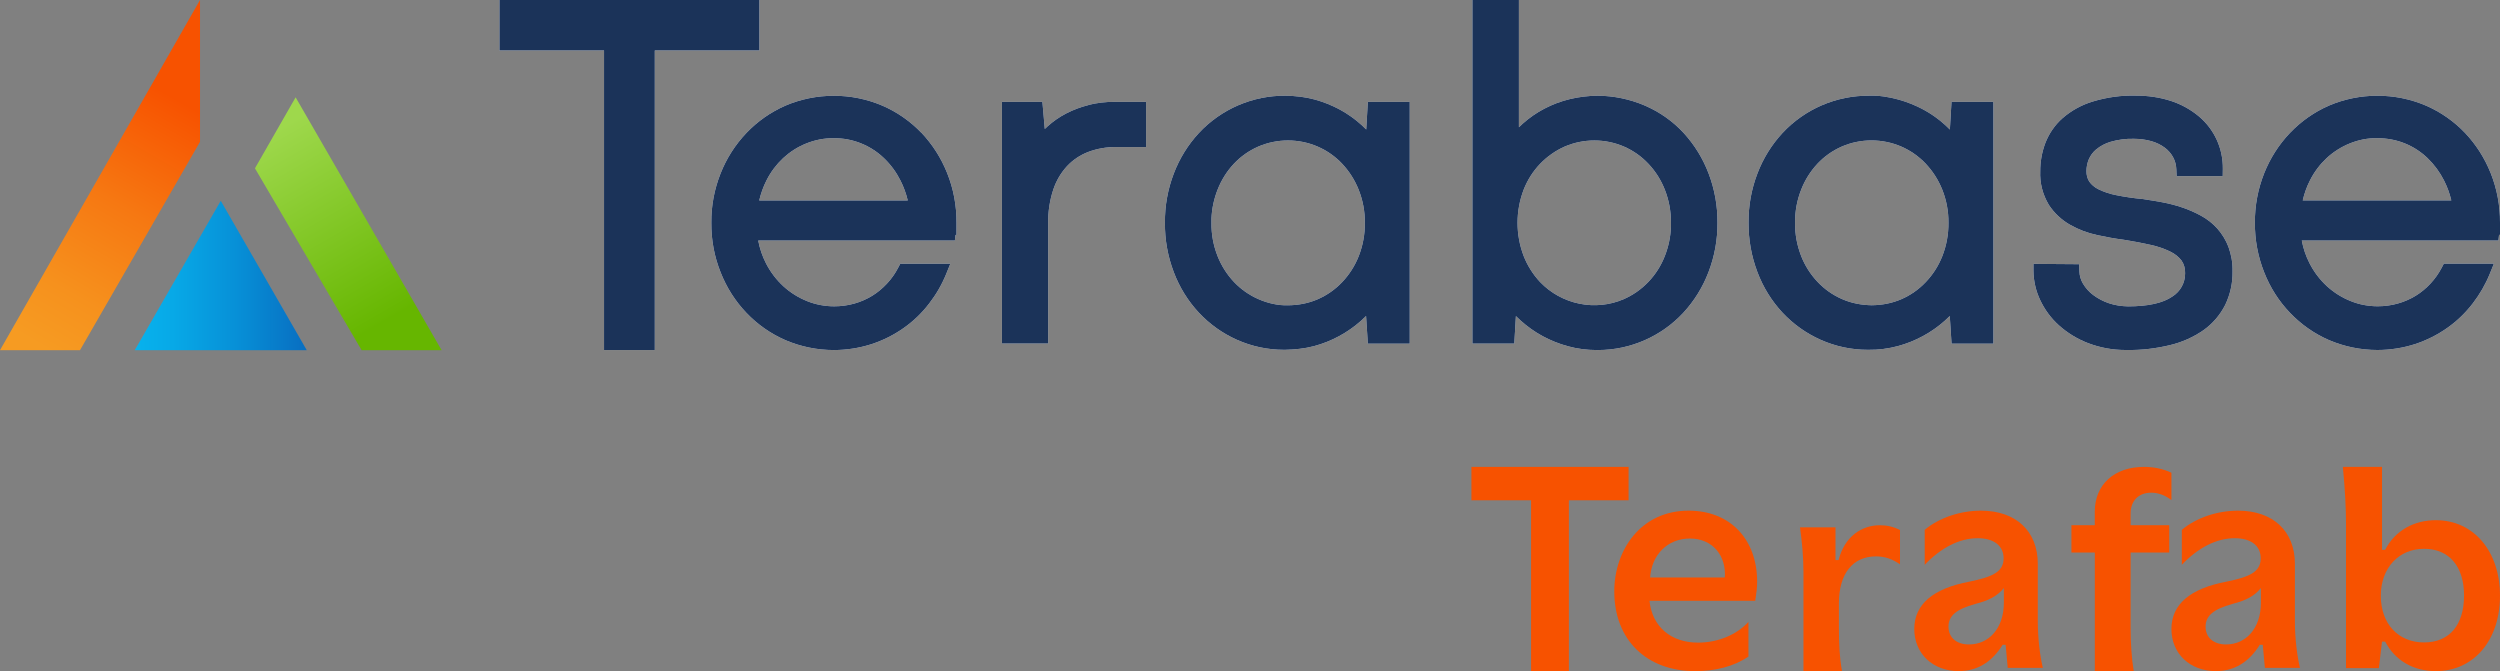
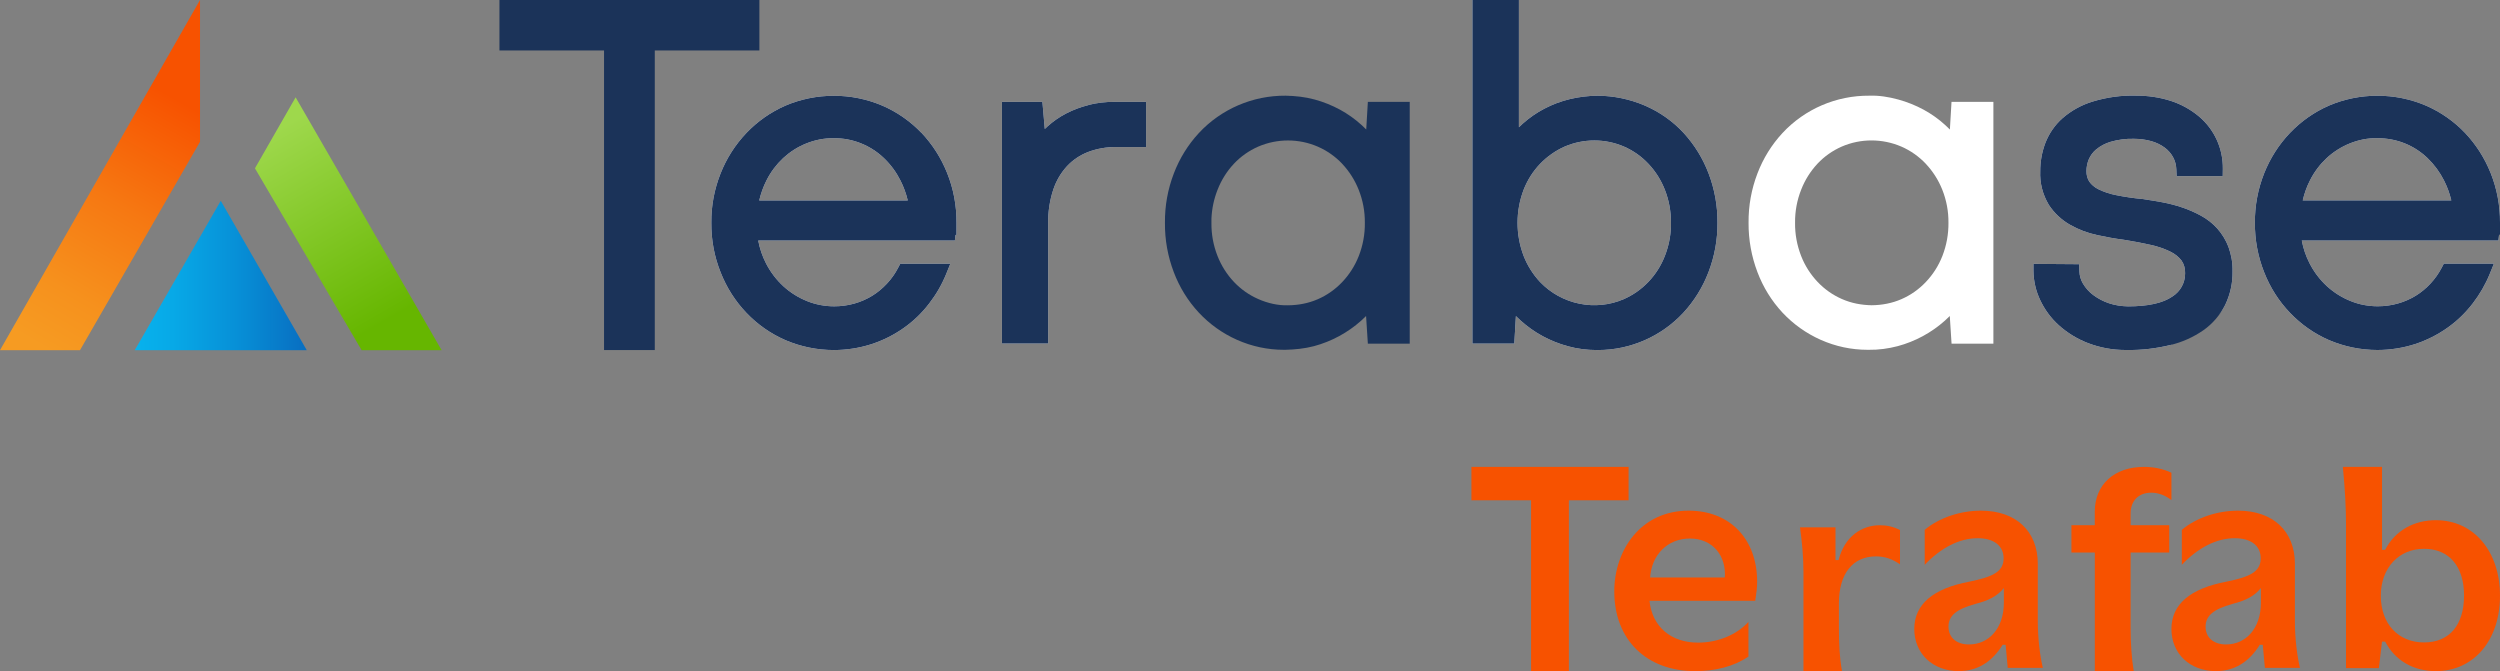
<svg xmlns="http://www.w3.org/2000/svg" width="149px" height="40px" viewBox="0 0 149 40" version="1.1">
  <rect x="0" y="0" width="149" height="40" fill="#808080" stroke="none" />
  <title>Terabase_Terafab_Primary_Logo_Full_Color Copy</title>
  <defs>
    <linearGradient x1="38.488%" y1="104.862%" x2="71.305%" y2="5.066%" id="linearGradient-1">
      <stop stop-color="#F69B22" offset="0%" />
      <stop stop-color="#F6911D" offset="18%" />
      <stop stop-color="#F67812" offset="48%" />
      <stop stop-color="#F75200" offset="84%" />
    </linearGradient>
    <linearGradient x1="0%" y1="50%" x2="100%" y2="50%" id="linearGradient-2">
      <stop stop-color="#07B2ED" offset="0%" />
      <stop stop-color="#07A9E7" offset="22%" />
      <stop stop-color="#0790D7" offset="59%" />
      <stop stop-color="#086EC1" offset="100%" />
    </linearGradient>
    <linearGradient x1="25.738%" y1="6.976%" x2="68.267%" y2="107.036%" id="linearGradient-3">
      <stop stop-color="#9ED84C" offset="0%" />
      <stop stop-color="#66B600" offset="85%" />
    </linearGradient>
  </defs>
  <g id="Final-Designs" stroke="none" stroke-width="1" fill="none" fill-rule="evenodd">
    <g id="Product-&amp;-Services----D---Final" transform="translate(-161, -3777)" fill-rule="nonzero">
      <g id="Terabase_Terafab_Primary_Logo_Full_Color-Copy" transform="translate(161, 3777)">
        <polygon id="Path" fill="#F75200" points="87.697 27.826 97.063 27.826 97.063 29.817 93.505 29.817 93.505 40 91.252 40 91.252 29.817 87.697 29.817" />
        <path d="M104.726,34.666 C104.726,35.015 104.689,35.304 104.613,35.808 L98.309,35.808 C98.474,37.373 99.606,38.3 101.203,38.3 C102.354,38.3 103.483,37.857 104.207,37.065 L104.207,39.131 C103.334,39.731 102.204,40 101.035,40 C98.141,40 96.211,38.146 96.211,35.246 C96.211,32.812 97.768,30.435 100.644,30.435 C103.147,30.435 104.726,32.173 104.726,34.666 M100.72,32.096 C99.386,32.096 98.44,33.062 98.348,34.415 L102.799,34.415 C102.891,33.1 102.058,32.096 100.72,32.096" id="Shape" fill="#F75200" />
        <path d="M107.483,33.991 C107.483,33.233 107.407,32.332 107.28,31.43 L109.396,31.43 L109.396,33.38 L109.58,33.38 C109.932,31.972 110.961,31.304 112.044,31.304 C112.45,31.304 112.871,31.394 113.24,31.592 L113.24,33.632 C112.762,33.308 112.338,33.161 111.805,33.161 C110.425,33.161 109.599,34.189 109.599,35.959 L109.599,37.421 C109.599,38.376 109.635,39.17 109.783,40 L107.486,40 L107.486,33.991 L107.483,33.991 Z" id="Path" fill="#F75200" />
        <path d="M116.755,40 C115.192,40 114.091,38.958 114.091,37.488 C114.091,36.019 115.21,35.073 117.374,34.666 C118.793,34.377 119.415,34.066 119.415,33.274 C119.415,32.539 118.846,32.077 117.87,32.077 C116.772,32.077 115.671,32.654 114.713,33.662 L114.713,31.577 C115.566,30.861 116.825,30.435 118.066,30.435 C120.142,30.435 121.453,31.65 121.453,33.604 L121.453,37.043 C121.453,38.008 121.579,39.092 121.754,39.804 L119.66,39.804 L119.535,38.431 L119.357,38.431 C118.682,39.512 117.797,39.997 116.749,39.997 M117.724,35.997 C116.606,36.305 116.13,36.693 116.13,37.347 C116.13,38.002 116.609,38.409 117.353,38.409 C118.524,38.409 119.43,37.463 119.43,35.917 L119.43,35.047 C119.038,35.532 118.507,35.801 117.727,35.994" id="Shape" fill="#F75200" />
        <path d="M124.848,31.307 L124.848,30.501 C124.848,28.872 126.018,27.826 127.782,27.826 C128.396,27.826 128.953,27.954 129.417,28.176 L129.417,29.805 C129.008,29.492 128.601,29.364 128.21,29.364 C127.467,29.364 126.984,29.838 126.984,30.607 L126.984,31.303 L129.286,31.303 L129.286,32.933 L126.984,32.933 L126.984,37.383 C126.984,38.298 127.039,39.231 127.171,40 L124.851,40 L124.851,32.933 L123.457,32.933 L123.457,31.303 L124.851,31.303 L124.848,31.307 Z" id="Path" fill="#F75200" />
        <path d="M132.078,40 C130.518,40 129.417,38.958 129.417,37.488 C129.417,36.019 130.536,35.073 132.7,34.666 C134.119,34.377 134.738,34.066 134.738,33.274 C134.738,32.539 134.171,32.077 133.193,32.077 C132.092,32.077 130.994,32.654 130.036,33.662 L130.036,31.577 C130.889,30.861 132.148,30.435 133.389,30.435 C135.465,30.435 136.776,31.65 136.776,33.604 L136.776,37.043 C136.776,38.008 136.902,39.092 137.08,39.804 L134.986,39.804 L134.861,38.431 L134.682,38.431 C134.008,39.512 133.12,39.997 132.075,39.997 M133.05,35.997 C131.932,36.305 131.453,36.693 131.453,37.347 C131.453,38.002 131.932,38.409 132.676,38.409 C133.847,38.409 134.75,37.463 134.75,35.917 L134.75,35.047 C134.361,35.532 133.827,35.801 133.047,35.994" id="Shape" fill="#F75200" />
        <path d="M142.155,32.765 C142.751,31.619 143.872,31.003 145.177,31.003 C147.434,31.003 149,32.856 149,35.511 C149,38.166 147.434,40 145.177,40 C143.853,40 142.751,39.381 142.155,38.238 L141.968,38.238 L141.781,39.819 L139.822,39.819 L139.822,31.187 C139.822,30.315 139.766,29.19 139.634,27.826 L141.968,27.826 L141.968,32.768 L142.155,32.768 L142.155,32.765 Z M146.857,35.489 C146.857,33.746 145.96,32.708 144.471,32.708 C142.981,32.708 141.897,33.833 141.897,35.508 C141.897,37.182 142.941,38.289 144.471,38.289 C146,38.289 146.857,37.236 146.857,35.489" id="Shape" fill="#F75200" />
        <g id="Group">
          <g transform="translate(29.767, 0)" fill="#FFFFFF">
            <path d="M25.15,7.918 C24.486,7.225 23.705,6.681 22.826,6.298 C20.987,5.511 18.879,5.511 17.037,6.298 C16.162,6.684 15.38,7.231 14.717,7.927 C14.053,8.626 13.538,9.434 13.181,10.333 C12.808,11.275 12.62,12.265 12.629,13.277 C12.62,14.295 12.805,15.288 13.181,16.23 C13.535,17.13 14.05,17.944 14.717,18.643 C15.38,19.338 16.159,19.885 17.04,20.271 C17.961,20.666 18.946,20.863 19.93,20.863 C20.691,20.863 21.451,20.745 22.187,20.508 C22.869,20.283 23.517,19.958 24.108,19.539 C24.68,19.135 25.186,18.646 25.613,18.087 C26.034,17.543 26.377,16.947 26.634,16.309 L26.874,15.717 L23.89,15.717 L23.768,15.948 C23.59,16.294 23.366,16.613 23.099,16.899 C22.838,17.181 22.542,17.427 22.217,17.628 C21.884,17.831 21.524,17.989 21.151,18.093 C20.763,18.202 20.36,18.257 19.954,18.257 C19.406,18.257 18.855,18.156 18.337,17.947 C17.819,17.74 17.346,17.445 16.934,17.072 C16.504,16.677 16.15,16.212 15.883,15.689 C15.665,15.261 15.51,14.808 15.423,14.337 L27.143,14.337 L27.183,14.003 L27.24,14.003 L27.24,13.271 C27.246,12.253 27.061,11.257 26.683,10.315 C26.325,9.418 25.81,8.61 25.147,7.908 M15.483,11.946 C15.58,11.53 15.725,11.129 15.919,10.746 C16.171,10.248 16.504,9.804 16.907,9.425 C17.31,9.054 17.767,8.759 18.273,8.556 C18.806,8.34 19.364,8.228 19.936,8.24 L19.942,8.24 C21.024,8.224 22.111,8.653 22.917,9.425 C23.32,9.81 23.65,10.26 23.902,10.761 C24.093,11.138 24.238,11.536 24.335,11.946 L15.486,11.946 L15.483,11.946 Z" id="Shape" />
            <path d="M35.107,6.262 C34.641,6.377 34.19,6.547 33.762,6.769 C33.362,6.979 32.99,7.237 32.657,7.541 C32.605,7.589 32.551,7.638 32.502,7.687 L32.36,6.073 L29.948,6.073 L29.948,20.475 L32.705,20.475 L32.705,13.304 C32.693,12.618 32.796,11.94 33.011,11.293 C33.187,10.767 33.465,10.297 33.835,9.895 C34.183,9.525 34.62,9.236 35.089,9.057 C35.622,8.856 36.186,8.759 36.758,8.765 L38.54,8.765 L38.54,6.07 C38.54,6.07 36.674,6.07 36.674,6.07 C36.15,6.064 35.613,6.128 35.101,6.256" id="Path" />
-             <path d="M51.666,7.723 C51.572,7.629 51.478,7.538 51.381,7.45 C50.99,7.094 50.56,6.79 50.1,6.538 C49.621,6.28 49.112,6.073 48.585,5.931 C48.019,5.776 47.44,5.715 46.855,5.703 C44.901,5.688 43.02,6.493 41.684,7.93 C41.036,8.632 40.536,9.44 40.194,10.336 C39.833,11.278 39.654,12.268 39.664,13.277 C39.654,14.289 39.833,15.279 40.191,16.221 C40.53,17.117 41.03,17.929 41.681,18.63 C42.329,19.323 43.096,19.87 43.956,20.253 C44.847,20.648 45.789,20.848 46.752,20.848 L46.828,20.848 C47.404,20.836 47.985,20.778 48.549,20.63 C49.585,20.353 50.557,19.827 51.357,19.113 C51.457,19.022 51.554,18.931 51.651,18.834 L51.757,20.481 L54.253,20.481 L54.253,6.073 L51.757,6.073 L51.66,7.723 L51.666,7.723 Z M50.224,9.759 C50.651,10.211 50.981,10.734 51.212,11.314 C51.46,11.94 51.584,12.596 51.578,13.28 C51.587,13.958 51.463,14.623 51.218,15.255 C50.99,15.835 50.657,16.361 50.23,16.81 C49.815,17.248 49.327,17.591 48.779,17.831 C48.216,18.077 47.616,18.19 46.998,18.196 C46.41,18.214 45.792,18.074 45.229,17.825 C44.68,17.585 44.192,17.242 43.777,16.804 C43.353,16.355 43.023,15.832 42.796,15.255 C42.548,14.623 42.426,13.961 42.435,13.28 L42.435,13.031 C42.46,12.442 42.581,11.864 42.799,11.311 C43.026,10.731 43.353,10.208 43.774,9.759 C44.186,9.321 44.671,8.981 45.216,8.741 C46.349,8.249 47.646,8.249 48.776,8.741 C49.324,8.981 49.815,9.324 50.227,9.759" id="Shape" />
            <path d="M70.584,7.93 C69.261,6.493 67.385,5.721 65.453,5.703 C64.335,5.718 63.244,5.964 62.263,6.484 C61.805,6.724 61.378,7.021 60.99,7.368 C60.912,7.438 60.836,7.51 60.76,7.583 L60.76,0 L57.988,0 L57.988,20.478 L60.484,20.478 L60.581,18.84 C60.678,18.937 60.775,19.028 60.875,19.117 C61.266,19.466 61.696,19.773 62.163,20.028 C62.641,20.286 63.153,20.493 63.68,20.636 C64.235,20.788 64.81,20.863 65.383,20.863 L65.477,20.863 C67.397,20.863 69.248,20.055 70.563,18.636 C71.211,17.932 71.714,17.12 72.057,16.224 C72.42,15.282 72.602,14.289 72.593,13.274 C72.602,12.265 72.423,11.278 72.063,10.333 C71.723,9.44 71.224,8.632 70.581,7.927 M69.821,13.268 L69.821,13.52 C69.8,14.116 69.676,14.696 69.46,15.252 C69.233,15.832 68.903,16.355 68.476,16.801 C68.061,17.236 67.57,17.579 67.025,17.822 C65.322,18.567 63.311,18.156 62.023,16.81 C61.599,16.358 61.269,15.832 61.042,15.255 C60.557,13.982 60.557,12.578 61.042,11.308 C61.269,10.728 61.599,10.208 62.026,9.762 C62.444,9.327 62.932,8.984 63.477,8.741 C64.044,8.495 64.65,8.373 65.259,8.373 C65.868,8.373 66.471,8.498 67.034,8.741 C67.582,8.984 68.07,9.327 68.479,9.762 C68.903,10.211 69.233,10.734 69.46,11.314 C69.706,11.94 69.827,12.6 69.821,13.274" id="Shape" />
            <path d="M86.449,7.723 C86.355,7.629 86.261,7.538 86.164,7.45 C85.774,7.094 85.344,6.79 84.883,6.538 C84.404,6.28 83.892,6.073 83.368,5.931 C82.802,5.776 82.22,5.681 81.639,5.703 C79.685,5.688 77.803,6.493 76.467,7.93 C75.819,8.632 75.319,9.44 74.977,10.336 C74.616,11.278 74.438,12.268 74.447,13.277 C74.441,14.289 74.62,15.279 74.977,16.221 C75.316,17.117 75.816,17.929 76.467,18.63 C77.116,19.323 77.882,19.867 78.746,20.253 C79.636,20.648 80.578,20.848 81.542,20.848 L81.617,20.848 C82.19,20.857 82.775,20.778 83.338,20.63 C84.374,20.353 85.347,19.827 86.146,19.113 C86.246,19.022 86.343,18.931 86.44,18.834 L86.546,20.481 L89.039,20.481 L89.039,6.073 L86.543,6.073 L86.446,7.723 L86.449,7.723 Z M85.007,9.759 C85.431,10.208 85.765,10.734 85.995,11.311 C86.243,11.937 86.367,12.596 86.361,13.277 C86.367,13.955 86.246,14.62 86.001,15.252 C85.774,15.832 85.44,16.358 85.013,16.807 C84.598,17.245 84.111,17.588 83.562,17.828 C82.999,18.074 82.399,18.187 81.781,18.193 C81.169,18.181 80.575,18.071 80.012,17.822 C79.463,17.582 78.976,17.239 78.561,16.801 C78.137,16.352 77.803,15.829 77.579,15.252 C77.334,14.62 77.21,13.958 77.219,13.277 L77.219,13.268 C77.213,12.593 77.334,11.934 77.582,11.308 C77.806,10.728 78.137,10.205 78.555,9.756 C78.967,9.318 79.454,8.978 79.997,8.738 C81.127,8.246 82.426,8.249 83.556,8.738 C84.104,8.978 84.592,9.321 85.007,9.756" id="Shape" />
-             <path d="M102.381,13.617 C102.099,13.307 101.772,13.049 101.405,12.852 C101.048,12.657 100.672,12.493 100.287,12.363 C99.9,12.232 99.5,12.129 99.091,12.053 C98.697,11.98 98.315,11.919 97.924,11.861 C97.394,11.813 96.861,11.734 96.337,11.627 C95.974,11.557 95.622,11.439 95.283,11.272 C95.071,11.165 94.883,11.007 94.756,10.828 C94.638,10.64 94.58,10.424 94.586,10.187 C94.586,9.947 94.635,9.716 94.725,9.497 C94.822,9.27 94.974,9.066 95.162,8.908 C95.416,8.701 95.704,8.547 96.016,8.455 C96.464,8.325 96.922,8.261 97.406,8.273 C97.755,8.273 98.115,8.316 98.464,8.416 C98.748,8.498 99.015,8.626 99.254,8.802 C99.454,8.951 99.627,9.145 99.745,9.364 C99.866,9.583 99.933,9.835 99.942,10.084 L99.96,10.497 L102.708,10.497 L102.714,10.072 C102.732,8.847 102.205,7.699 101.269,6.921 C100.784,6.52 100.233,6.216 99.633,6.019 C98.948,5.797 98.243,5.697 97.54,5.7 C96.667,5.672 95.798,5.797 94.956,6.052 C94.295,6.253 93.692,6.584 93.165,7.04 C92.711,7.438 92.36,7.948 92.138,8.516 C91.932,9.063 91.829,9.637 91.832,10.199 C91.799,10.904 91.975,11.594 92.344,12.211 C92.665,12.7 93.102,13.11 93.611,13.399 C94.114,13.684 94.656,13.888 95.219,14.009 C95.771,14.131 96.304,14.225 96.788,14.286 C97.409,14.386 97.943,14.486 98.43,14.599 C98.836,14.687 99.23,14.823 99.603,15.006 C99.86,15.13 100.087,15.316 100.251,15.528 C100.399,15.741 100.475,16.005 100.466,16.285 C100.472,16.844 100.187,17.373 99.7,17.676 C99.142,18.062 98.255,18.26 97.064,18.26 C96.673,18.251 96.295,18.199 95.928,18.074 C95.592,17.962 95.277,17.798 94.992,17.585 C94.747,17.403 94.541,17.175 94.383,16.911 C94.247,16.686 94.171,16.428 94.165,16.163 L94.153,15.747 L91.426,15.726 L91.426,16.163 C91.436,16.756 91.575,17.351 91.826,17.88 C92.096,18.454 92.469,18.962 92.941,19.387 C93.456,19.849 94.044,20.207 94.689,20.453 C95.401,20.724 96.146,20.86 96.898,20.86 C96.931,20.86 96.964,20.86 96.998,20.86 C97.861,20.876 98.727,20.772 99.566,20.569 C100.281,20.399 100.951,20.101 101.56,19.679 C102.102,19.296 102.547,18.779 102.853,18.178 C103.156,17.549 103.308,16.85 103.293,16.169 C103.305,15.671 103.22,15.182 103.047,14.711 C102.893,14.307 102.668,13.942 102.381,13.617" id="Path" />
+             <path d="M102.381,13.617 C102.099,13.307 101.772,13.049 101.405,12.852 C101.048,12.657 100.672,12.493 100.287,12.363 C99.9,12.232 99.5,12.129 99.091,12.053 C98.697,11.98 98.315,11.919 97.924,11.861 C97.394,11.813 96.861,11.734 96.337,11.627 C95.974,11.557 95.622,11.439 95.283,11.272 C95.071,11.165 94.883,11.007 94.756,10.828 C94.638,10.64 94.58,10.424 94.586,10.187 C94.586,9.947 94.635,9.716 94.725,9.497 C94.822,9.27 94.974,9.066 95.162,8.908 C95.416,8.701 95.704,8.547 96.016,8.455 C96.464,8.325 96.922,8.261 97.406,8.273 C97.755,8.273 98.115,8.316 98.464,8.416 C98.748,8.498 99.015,8.626 99.254,8.802 C99.454,8.951 99.627,9.145 99.745,9.364 C99.866,9.583 99.933,9.835 99.942,10.084 L99.96,10.497 L102.708,10.497 L102.714,10.072 C102.732,8.847 102.205,7.699 101.269,6.921 C100.784,6.52 100.233,6.216 99.633,6.019 C98.948,5.797 98.243,5.697 97.54,5.7 C96.667,5.672 95.798,5.797 94.956,6.052 C94.295,6.253 93.692,6.584 93.165,7.04 C92.711,7.438 92.36,7.948 92.138,8.516 C91.932,9.063 91.829,9.637 91.832,10.199 C91.799,10.904 91.975,11.594 92.344,12.211 C92.665,12.7 93.102,13.11 93.611,13.399 C94.114,13.684 94.656,13.888 95.219,14.009 C95.771,14.131 96.304,14.225 96.788,14.286 C97.409,14.386 97.943,14.486 98.43,14.599 C98.836,14.687 99.23,14.823 99.603,15.006 C99.86,15.13 100.087,15.316 100.251,15.528 C100.399,15.741 100.475,16.005 100.466,16.285 C100.472,16.844 100.187,17.373 99.7,17.676 C99.142,18.062 98.255,18.26 97.064,18.26 C96.673,18.251 96.295,18.199 95.928,18.074 C95.592,17.962 95.277,17.798 94.992,17.585 C94.747,17.403 94.541,17.175 94.383,16.911 C94.247,16.686 94.171,16.428 94.165,16.163 L94.153,15.747 L91.426,15.726 L91.426,16.163 C91.436,16.756 91.575,17.351 91.826,17.88 C92.096,18.454 92.469,18.962 92.941,19.387 C93.456,19.849 94.044,20.207 94.689,20.453 C95.401,20.724 96.146,20.86 96.898,20.86 C96.931,20.86 96.964,20.86 96.998,20.86 C97.861,20.876 98.727,20.772 99.566,20.569 C102.102,19.296 102.547,18.779 102.853,18.178 C103.156,17.549 103.308,16.85 103.293,16.169 C103.305,15.671 103.22,15.182 103.047,14.711 C102.893,14.307 102.668,13.942 102.381,13.617" id="Path" />
            <path d="M118.679,10.321 C118.321,9.425 117.806,8.616 117.143,7.915 C116.479,7.222 115.698,6.678 114.819,6.295 C112.984,5.508 110.872,5.508 109.033,6.295 C108.158,6.681 107.376,7.228 106.713,7.924 C106.049,8.622 105.534,9.431 105.177,10.33 C104.804,11.272 104.619,12.262 104.625,13.274 C104.619,14.292 104.804,15.285 105.177,16.227 C105.531,17.13 106.046,17.941 106.713,18.64 C107.376,19.335 108.155,19.882 109.036,20.268 C109.957,20.663 110.942,20.86 111.926,20.86 C112.687,20.86 113.447,20.742 114.18,20.505 C114.862,20.28 115.51,19.955 116.101,19.536 C116.673,19.132 117.179,18.643 117.609,18.084 C118.027,17.54 118.373,16.941 118.63,16.306 L118.87,15.714 L115.886,15.714 L115.764,15.945 C115.586,16.291 115.359,16.61 115.095,16.896 C114.834,17.178 114.538,17.424 114.213,17.625 C113.877,17.828 113.52,17.986 113.144,18.09 C112.756,18.199 112.353,18.254 111.947,18.254 C111.393,18.254 110.848,18.153 110.333,17.944 C109.815,17.737 109.342,17.442 108.93,17.069 C108.497,16.674 108.146,16.209 107.879,15.686 C107.661,15.258 107.506,14.805 107.419,14.334 L119.139,14.334 L119.176,14 L119.233,14 L119.233,13.268 C119.239,12.25 119.051,11.254 118.676,10.312 M107.476,11.943 C107.573,11.527 107.715,11.126 107.912,10.743 C108.164,10.245 108.497,9.801 108.903,9.422 C109.306,9.051 109.763,8.759 110.269,8.553 C110.802,8.337 111.357,8.224 111.932,8.237 L111.938,8.237 C113.062,8.237 114.107,8.65 114.913,9.422 C115.313,9.807 115.643,10.257 115.898,10.758 C116.089,11.135 116.234,11.533 116.331,11.943 L107.482,11.943 L107.476,11.943 Z" id="Shape" />
-             <polygon id="Path" points="0 0 0 3.008 6.234 3.008 6.234 20.863 9.258 20.863 9.258 3.008 15.492 3.008 15.492 0" />
          </g>
          <polygon id="Path" fill="url(#linearGradient-1)" points="11.921 0 0 20.87 4.768 20.87 11.921 8.452" />
          <g transform="translate(29.767, 0)" fill="#1B3359">
            <path d="M25.15,7.918 C24.486,7.225 23.705,6.681 22.826,6.298 C20.987,5.511 18.879,5.511 17.037,6.298 C16.162,6.684 15.38,7.231 14.717,7.927 C14.053,8.626 13.538,9.434 13.181,10.333 C12.808,11.275 12.62,12.265 12.629,13.277 C12.62,14.295 12.805,15.288 13.181,16.23 C13.535,17.13 14.05,17.944 14.717,18.643 C15.38,19.338 16.159,19.885 17.04,20.271 C17.961,20.666 18.946,20.863 19.93,20.863 C20.691,20.863 21.451,20.745 22.187,20.508 C22.869,20.283 23.517,19.958 24.108,19.539 C24.68,19.135 25.186,18.646 25.613,18.087 C26.034,17.543 26.377,16.947 26.634,16.309 L26.874,15.717 L23.89,15.717 L23.768,15.948 C23.59,16.294 23.366,16.613 23.099,16.899 C22.838,17.181 22.542,17.427 22.217,17.628 C21.884,17.831 21.524,17.989 21.151,18.093 C20.763,18.202 20.36,18.257 19.954,18.257 C19.406,18.257 18.855,18.156 18.337,17.947 C17.819,17.74 17.346,17.445 16.934,17.072 C16.504,16.677 16.15,16.212 15.883,15.689 C15.665,15.261 15.51,14.808 15.423,14.337 L27.143,14.337 L27.183,14.003 L27.24,14.003 L27.24,13.271 C27.246,12.253 27.061,11.257 26.683,10.315 C26.325,9.418 25.81,8.61 25.147,7.908 M15.483,11.946 C15.58,11.53 15.725,11.129 15.919,10.746 C16.171,10.248 16.504,9.804 16.907,9.425 C17.31,9.054 17.767,8.759 18.273,8.556 C18.806,8.34 19.364,8.228 19.936,8.24 L19.942,8.24 C21.024,8.224 22.111,8.653 22.917,9.425 C23.32,9.81 23.65,10.26 23.902,10.761 C24.093,11.138 24.238,11.536 24.335,11.946 L15.486,11.946 L15.483,11.946 Z" id="Shape" />
            <path d="M35.107,6.262 C34.641,6.377 34.19,6.547 33.762,6.769 C33.362,6.979 32.99,7.237 32.657,7.541 C32.605,7.589 32.551,7.638 32.502,7.687 L32.36,6.073 L29.948,6.073 L29.948,20.475 L32.705,20.475 L32.705,13.304 C32.693,12.618 32.796,11.94 33.011,11.293 C33.187,10.767 33.465,10.297 33.835,9.895 C34.183,9.525 34.62,9.236 35.089,9.057 C35.622,8.856 36.186,8.759 36.758,8.765 L38.54,8.765 L38.54,6.07 C38.54,6.07 36.674,6.07 36.674,6.07 C36.15,6.064 35.613,6.128 35.101,6.256" id="Path" />
            <path d="M51.666,7.723 C51.572,7.629 51.478,7.538 51.381,7.45 C50.99,7.094 50.56,6.79 50.1,6.538 C49.621,6.28 49.112,6.073 48.585,5.931 C48.019,5.776 47.44,5.715 46.855,5.703 C44.901,5.688 43.02,6.493 41.684,7.93 C41.036,8.632 40.536,9.44 40.194,10.336 C39.833,11.278 39.654,12.268 39.664,13.277 C39.654,14.289 39.833,15.279 40.191,16.221 C40.53,17.117 41.03,17.929 41.681,18.63 C42.329,19.323 43.096,19.87 43.956,20.253 C44.847,20.648 45.789,20.848 46.752,20.848 L46.828,20.848 C47.404,20.836 47.985,20.778 48.549,20.63 C49.585,20.353 50.557,19.827 51.357,19.113 C51.457,19.022 51.554,18.931 51.651,18.834 L51.757,20.481 L54.253,20.481 L54.253,6.073 L51.757,6.073 L51.66,7.723 L51.666,7.723 Z M50.224,9.759 C50.651,10.211 50.981,10.734 51.212,11.314 C51.46,11.94 51.584,12.596 51.578,13.28 C51.587,13.958 51.463,14.623 51.218,15.255 C50.99,15.835 50.657,16.361 50.23,16.81 C49.815,17.248 49.327,17.591 48.779,17.831 C48.216,18.077 47.616,18.19 46.998,18.196 C46.41,18.214 45.792,18.074 45.229,17.825 C44.68,17.585 44.192,17.242 43.777,16.804 C43.353,16.355 43.023,15.832 42.796,15.255 C42.548,14.623 42.426,13.961 42.435,13.28 L42.435,13.031 C42.46,12.442 42.581,11.864 42.799,11.311 C43.026,10.731 43.353,10.208 43.774,9.759 C44.186,9.321 44.671,8.981 45.216,8.741 C46.349,8.249 47.646,8.249 48.776,8.741 C49.324,8.981 49.815,9.324 50.227,9.759" id="Shape" />
            <path d="M70.584,7.93 C69.261,6.493 67.385,5.721 65.453,5.703 C64.335,5.718 63.244,5.964 62.263,6.484 C61.805,6.724 61.378,7.021 60.99,7.368 C60.912,7.438 60.836,7.51 60.76,7.583 L60.76,0 L57.988,0 L57.988,20.478 L60.484,20.478 L60.581,18.84 C60.678,18.937 60.775,19.028 60.875,19.117 C61.266,19.466 61.696,19.773 62.163,20.028 C62.641,20.286 63.153,20.493 63.68,20.636 C64.235,20.788 64.81,20.863 65.383,20.863 L65.477,20.863 C67.397,20.863 69.248,20.055 70.563,18.636 C71.211,17.932 71.714,17.12 72.057,16.224 C72.42,15.282 72.602,14.289 72.593,13.274 C72.602,12.265 72.423,11.278 72.063,10.333 C71.723,9.44 71.224,8.632 70.581,7.927 M69.821,13.268 L69.821,13.52 C69.8,14.116 69.676,14.696 69.46,15.252 C69.233,15.832 68.903,16.355 68.476,16.801 C68.061,17.236 67.57,17.579 67.025,17.822 C65.322,18.567 63.311,18.156 62.023,16.81 C61.599,16.358 61.269,15.832 61.042,15.255 C60.557,13.982 60.557,12.578 61.042,11.308 C61.269,10.728 61.599,10.208 62.026,9.762 C62.444,9.327 62.932,8.984 63.477,8.741 C64.044,8.495 64.65,8.373 65.259,8.373 C65.868,8.373 66.471,8.498 67.034,8.741 C67.582,8.984 68.07,9.327 68.479,9.762 C68.903,10.211 69.233,10.734 69.46,11.314 C69.706,11.94 69.827,12.6 69.821,13.274" id="Shape" />
-             <path d="M86.449,7.723 C86.355,7.629 86.261,7.538 86.164,7.45 C85.774,7.094 85.344,6.79 84.883,6.538 C84.404,6.28 83.892,6.073 83.368,5.931 C82.802,5.776 82.22,5.681 81.639,5.703 C79.685,5.688 77.803,6.493 76.467,7.93 C75.819,8.632 75.319,9.44 74.977,10.336 C74.616,11.278 74.438,12.268 74.447,13.277 C74.441,14.289 74.62,15.279 74.977,16.221 C75.316,17.117 75.816,17.929 76.467,18.63 C77.116,19.323 77.882,19.867 78.746,20.253 C79.636,20.648 80.578,20.848 81.542,20.848 L81.617,20.848 C82.19,20.857 82.775,20.778 83.338,20.63 C84.374,20.353 85.347,19.827 86.146,19.113 C86.246,19.022 86.343,18.931 86.44,18.834 L86.546,20.481 L89.039,20.481 L89.039,6.073 L86.543,6.073 L86.446,7.723 L86.449,7.723 Z M85.007,9.759 C85.431,10.208 85.765,10.734 85.995,11.311 C86.243,11.937 86.367,12.596 86.361,13.277 C86.367,13.955 86.246,14.62 86.001,15.252 C85.774,15.832 85.44,16.358 85.013,16.807 C84.598,17.245 84.111,17.588 83.562,17.828 C82.999,18.074 82.399,18.187 81.781,18.193 C81.169,18.181 80.575,18.071 80.012,17.822 C79.463,17.582 78.976,17.239 78.561,16.801 C78.137,16.352 77.803,15.829 77.579,15.252 C77.334,14.62 77.21,13.958 77.219,13.277 L77.219,13.268 C77.213,12.593 77.334,11.934 77.582,11.308 C77.806,10.728 78.137,10.205 78.555,9.756 C78.967,9.318 79.454,8.978 79.997,8.738 C81.127,8.246 82.426,8.249 83.556,8.738 C84.104,8.978 84.592,9.321 85.007,9.756" id="Shape" />
            <path d="M102.381,13.617 C102.099,13.307 101.772,13.049 101.405,12.852 C101.048,12.657 100.672,12.493 100.287,12.363 C99.9,12.232 99.5,12.129 99.091,12.053 C98.697,11.98 98.315,11.919 97.924,11.861 C97.394,11.813 96.861,11.734 96.337,11.627 C95.974,11.557 95.622,11.439 95.283,11.272 C95.071,11.165 94.883,11.007 94.756,10.828 C94.638,10.64 94.58,10.424 94.586,10.187 C94.586,9.947 94.635,9.716 94.725,9.497 C94.822,9.27 94.974,9.066 95.162,8.908 C95.416,8.701 95.704,8.547 96.016,8.455 C96.464,8.325 96.922,8.261 97.406,8.273 C97.755,8.273 98.115,8.316 98.464,8.416 C98.748,8.498 99.015,8.626 99.254,8.802 C99.454,8.951 99.627,9.145 99.745,9.364 C99.866,9.583 99.933,9.835 99.942,10.084 L99.96,10.497 L102.708,10.497 L102.714,10.072 C102.732,8.847 102.205,7.699 101.269,6.921 C100.784,6.52 100.233,6.216 99.633,6.019 C98.948,5.797 98.243,5.697 97.54,5.7 C96.667,5.672 95.798,5.797 94.956,6.052 C94.295,6.253 93.692,6.584 93.165,7.04 C92.711,7.438 92.36,7.948 92.138,8.516 C91.932,9.063 91.829,9.637 91.832,10.199 C91.799,10.904 91.975,11.594 92.344,12.211 C92.665,12.7 93.102,13.11 93.611,13.399 C94.114,13.684 94.656,13.888 95.219,14.009 C95.771,14.131 96.304,14.225 96.788,14.286 C97.409,14.386 97.943,14.486 98.43,14.599 C98.836,14.687 99.23,14.823 99.603,15.006 C99.86,15.13 100.087,15.316 100.251,15.528 C100.399,15.741 100.475,16.005 100.466,16.285 C100.472,16.844 100.187,17.373 99.7,17.676 C99.142,18.062 98.255,18.26 97.064,18.26 C96.673,18.251 96.295,18.199 95.928,18.074 C95.592,17.962 95.277,17.798 94.992,17.585 C94.747,17.403 94.541,17.175 94.383,16.911 C94.247,16.686 94.171,16.428 94.165,16.163 L94.153,15.747 L91.426,15.726 L91.426,16.163 C91.436,16.756 91.575,17.351 91.826,17.88 C92.096,18.454 92.469,18.962 92.941,19.387 C93.456,19.849 94.044,20.207 94.689,20.453 C95.401,20.724 96.146,20.86 96.898,20.86 C96.931,20.86 96.964,20.86 96.998,20.86 C97.861,20.876 98.727,20.772 99.566,20.569 C100.281,20.399 100.951,20.101 101.56,19.679 C102.102,19.296 102.547,18.779 102.853,18.178 C103.156,17.549 103.308,16.85 103.293,16.169 C103.305,15.671 103.22,15.182 103.047,14.711 C102.893,14.307 102.668,13.942 102.381,13.617" id="Path" />
            <path d="M118.679,10.321 C118.321,9.425 117.806,8.616 117.143,7.915 C116.479,7.222 115.698,6.678 114.819,6.295 C112.984,5.508 110.872,5.508 109.033,6.295 C108.158,6.681 107.376,7.228 106.713,7.924 C106.049,8.622 105.534,9.431 105.177,10.33 C104.804,11.272 104.619,12.262 104.625,13.274 C104.619,14.292 104.804,15.285 105.177,16.227 C105.531,17.13 106.046,17.941 106.713,18.64 C107.376,19.335 108.155,19.882 109.036,20.268 C109.957,20.663 110.942,20.86 111.926,20.86 C112.687,20.86 113.447,20.742 114.18,20.505 C114.862,20.28 115.51,19.955 116.101,19.536 C116.673,19.132 117.179,18.643 117.609,18.084 C118.027,17.54 118.373,16.941 118.63,16.306 L118.87,15.714 L115.886,15.714 L115.764,15.945 C115.586,16.291 115.359,16.61 115.095,16.896 C114.834,17.178 114.538,17.424 114.213,17.625 C113.877,17.828 113.52,17.986 113.144,18.09 C112.756,18.199 112.353,18.254 111.947,18.254 C111.393,18.254 110.848,18.153 110.333,17.944 C109.815,17.737 109.342,17.442 108.93,17.069 C108.497,16.674 108.146,16.209 107.879,15.686 C107.661,15.258 107.506,14.805 107.419,14.334 L119.139,14.334 L119.176,14 L119.233,14 L119.233,13.268 C119.239,12.25 119.051,11.254 118.676,10.312 M107.476,11.943 C107.573,11.527 107.715,11.126 107.912,10.743 C108.164,10.245 108.497,9.801 108.903,9.422 C109.306,9.051 109.763,8.759 110.269,8.553 C110.802,8.337 111.357,8.224 111.932,8.237 L111.938,8.237 C113.062,8.237 114.107,8.65 114.913,9.422 C115.313,9.807 115.643,10.257 115.898,10.758 C116.089,11.135 116.234,11.533 116.331,11.943 L107.482,11.943 L107.476,11.943 Z" id="Shape" />
            <polygon id="Path" points="0 0 0 3.008 6.234 3.008 6.234 20.863 9.258 20.863 9.258 3.008 15.492 3.008 15.492 0" />
          </g>
          <polygon id="Path" fill="url(#linearGradient-2)" points="18.282 20.87 8.031 20.87 13.157 11.968" />
          <polygon id="Path" fill="url(#linearGradient-3)" points="21.551 20.87 26.319 20.87 17.619 5.8 15.195 10.032" />
        </g>
      </g>
    </g>
  </g>
</svg>